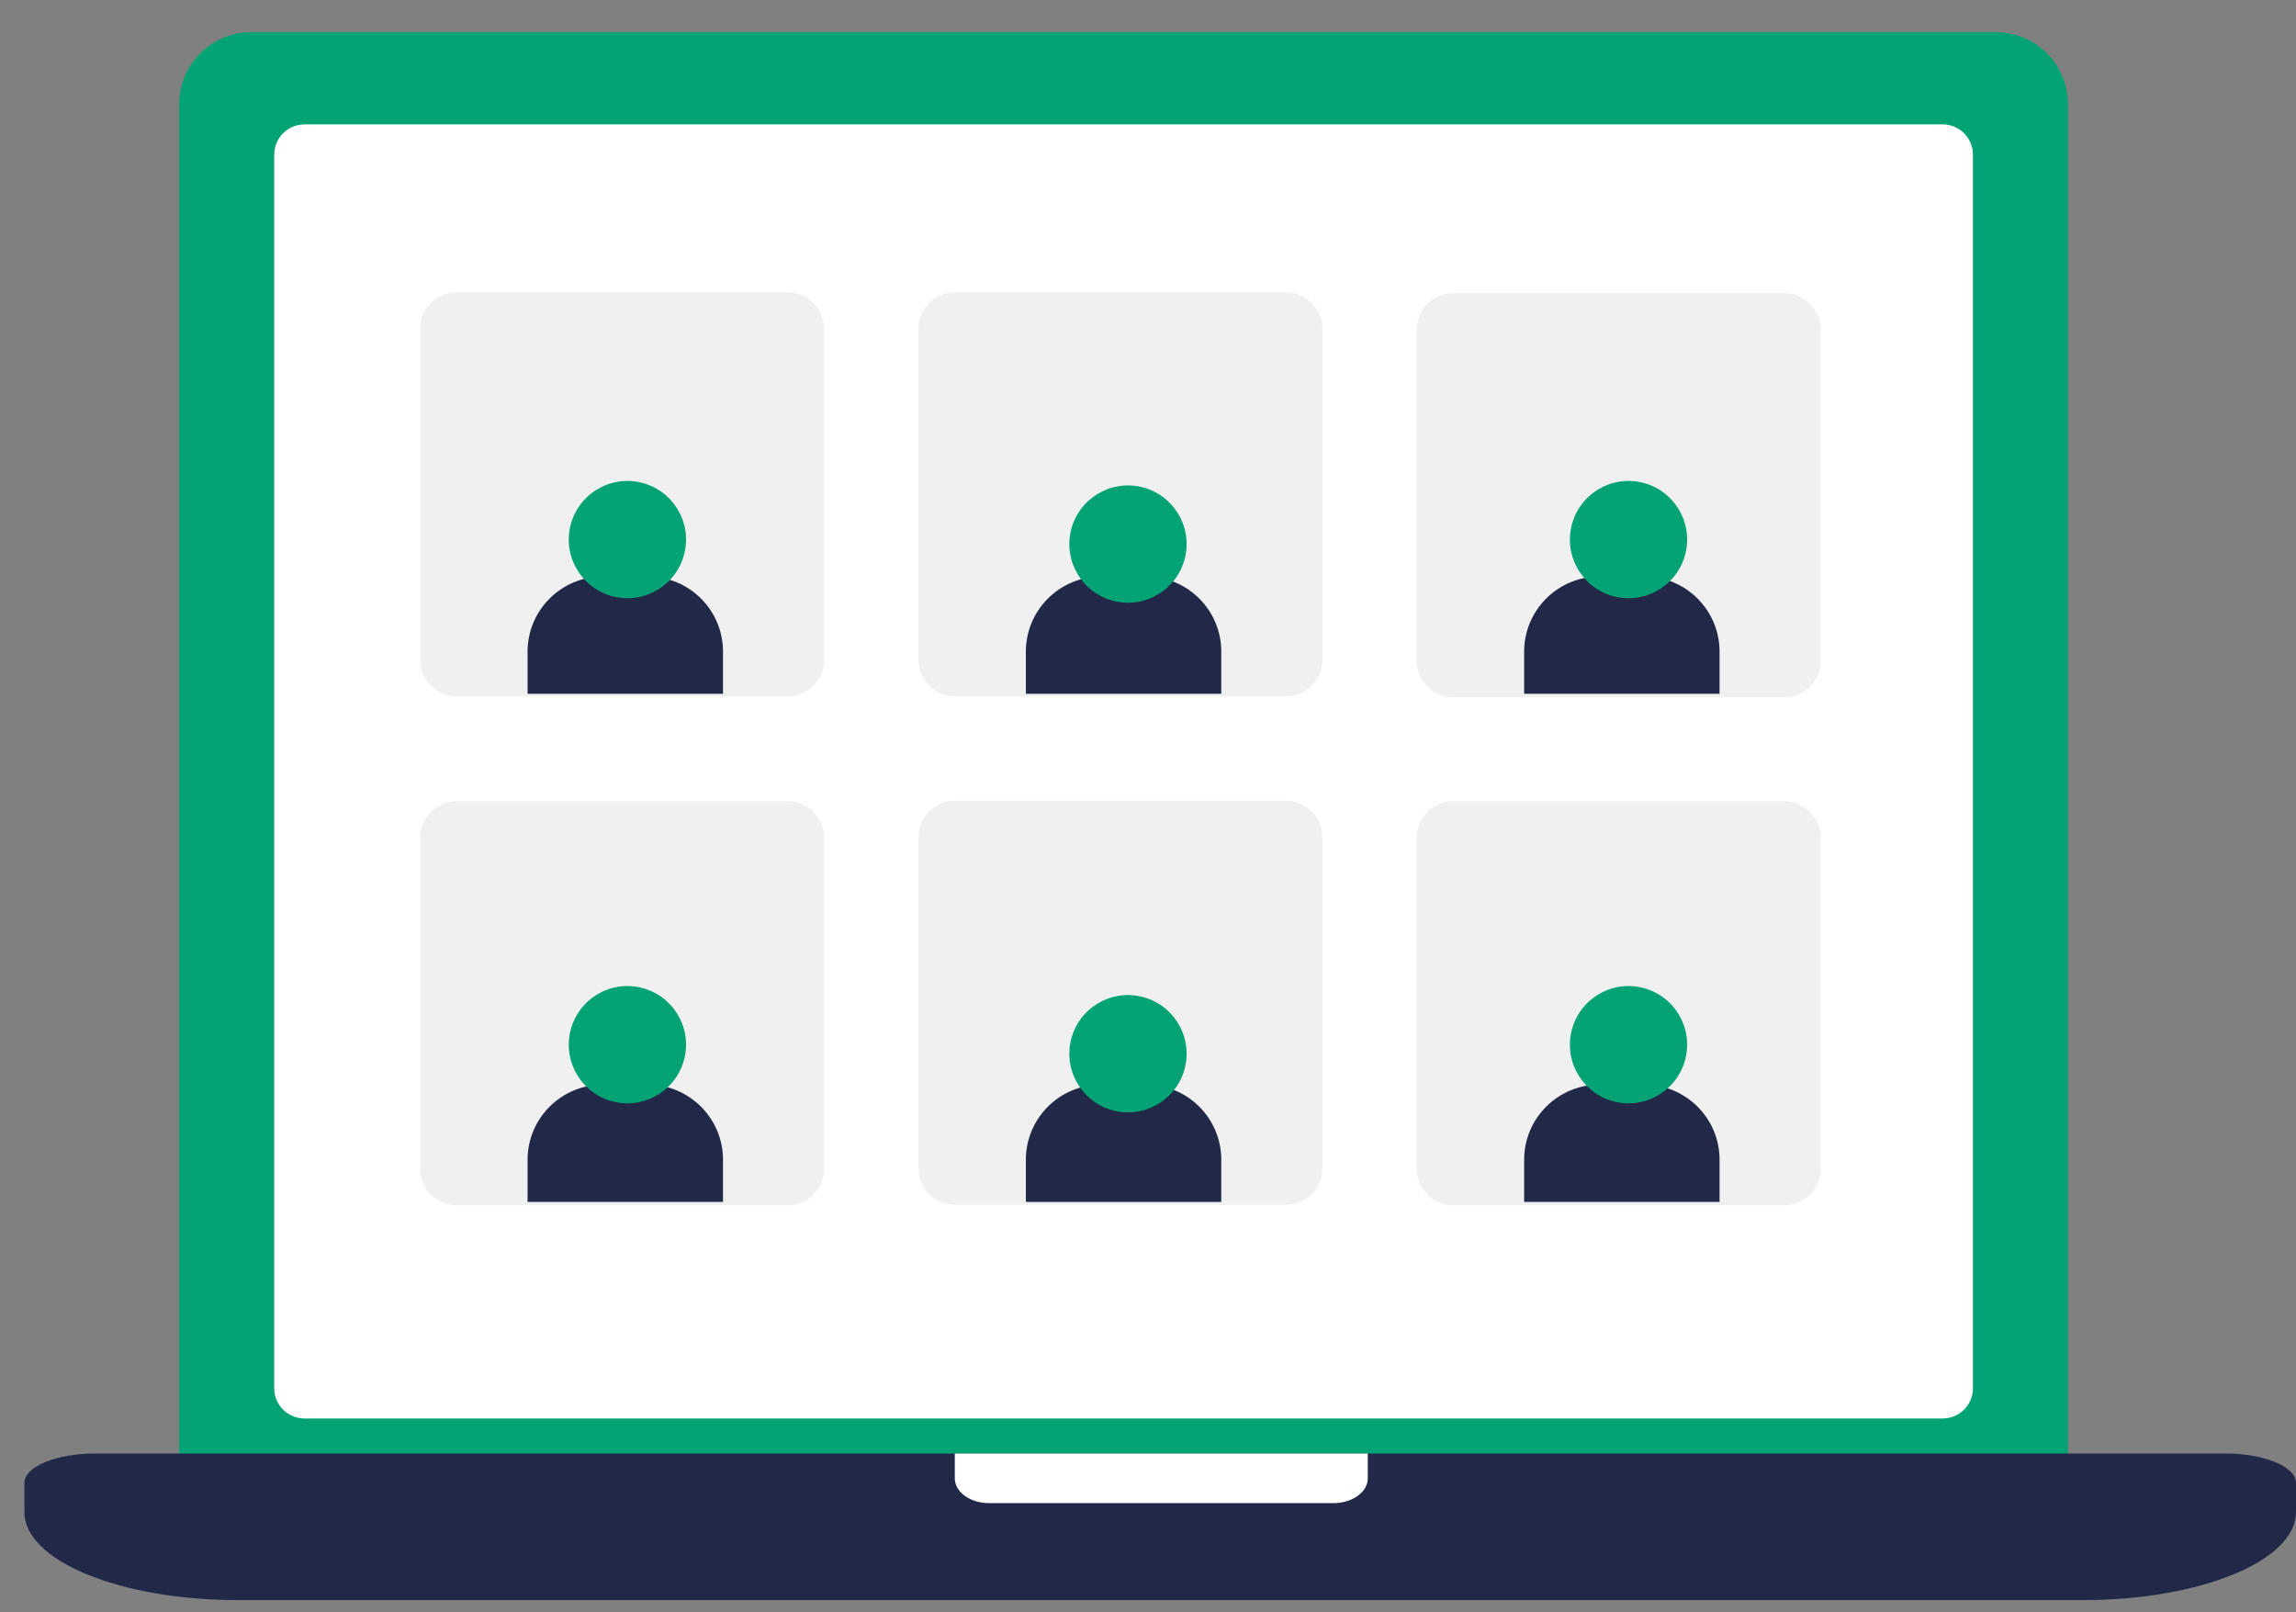
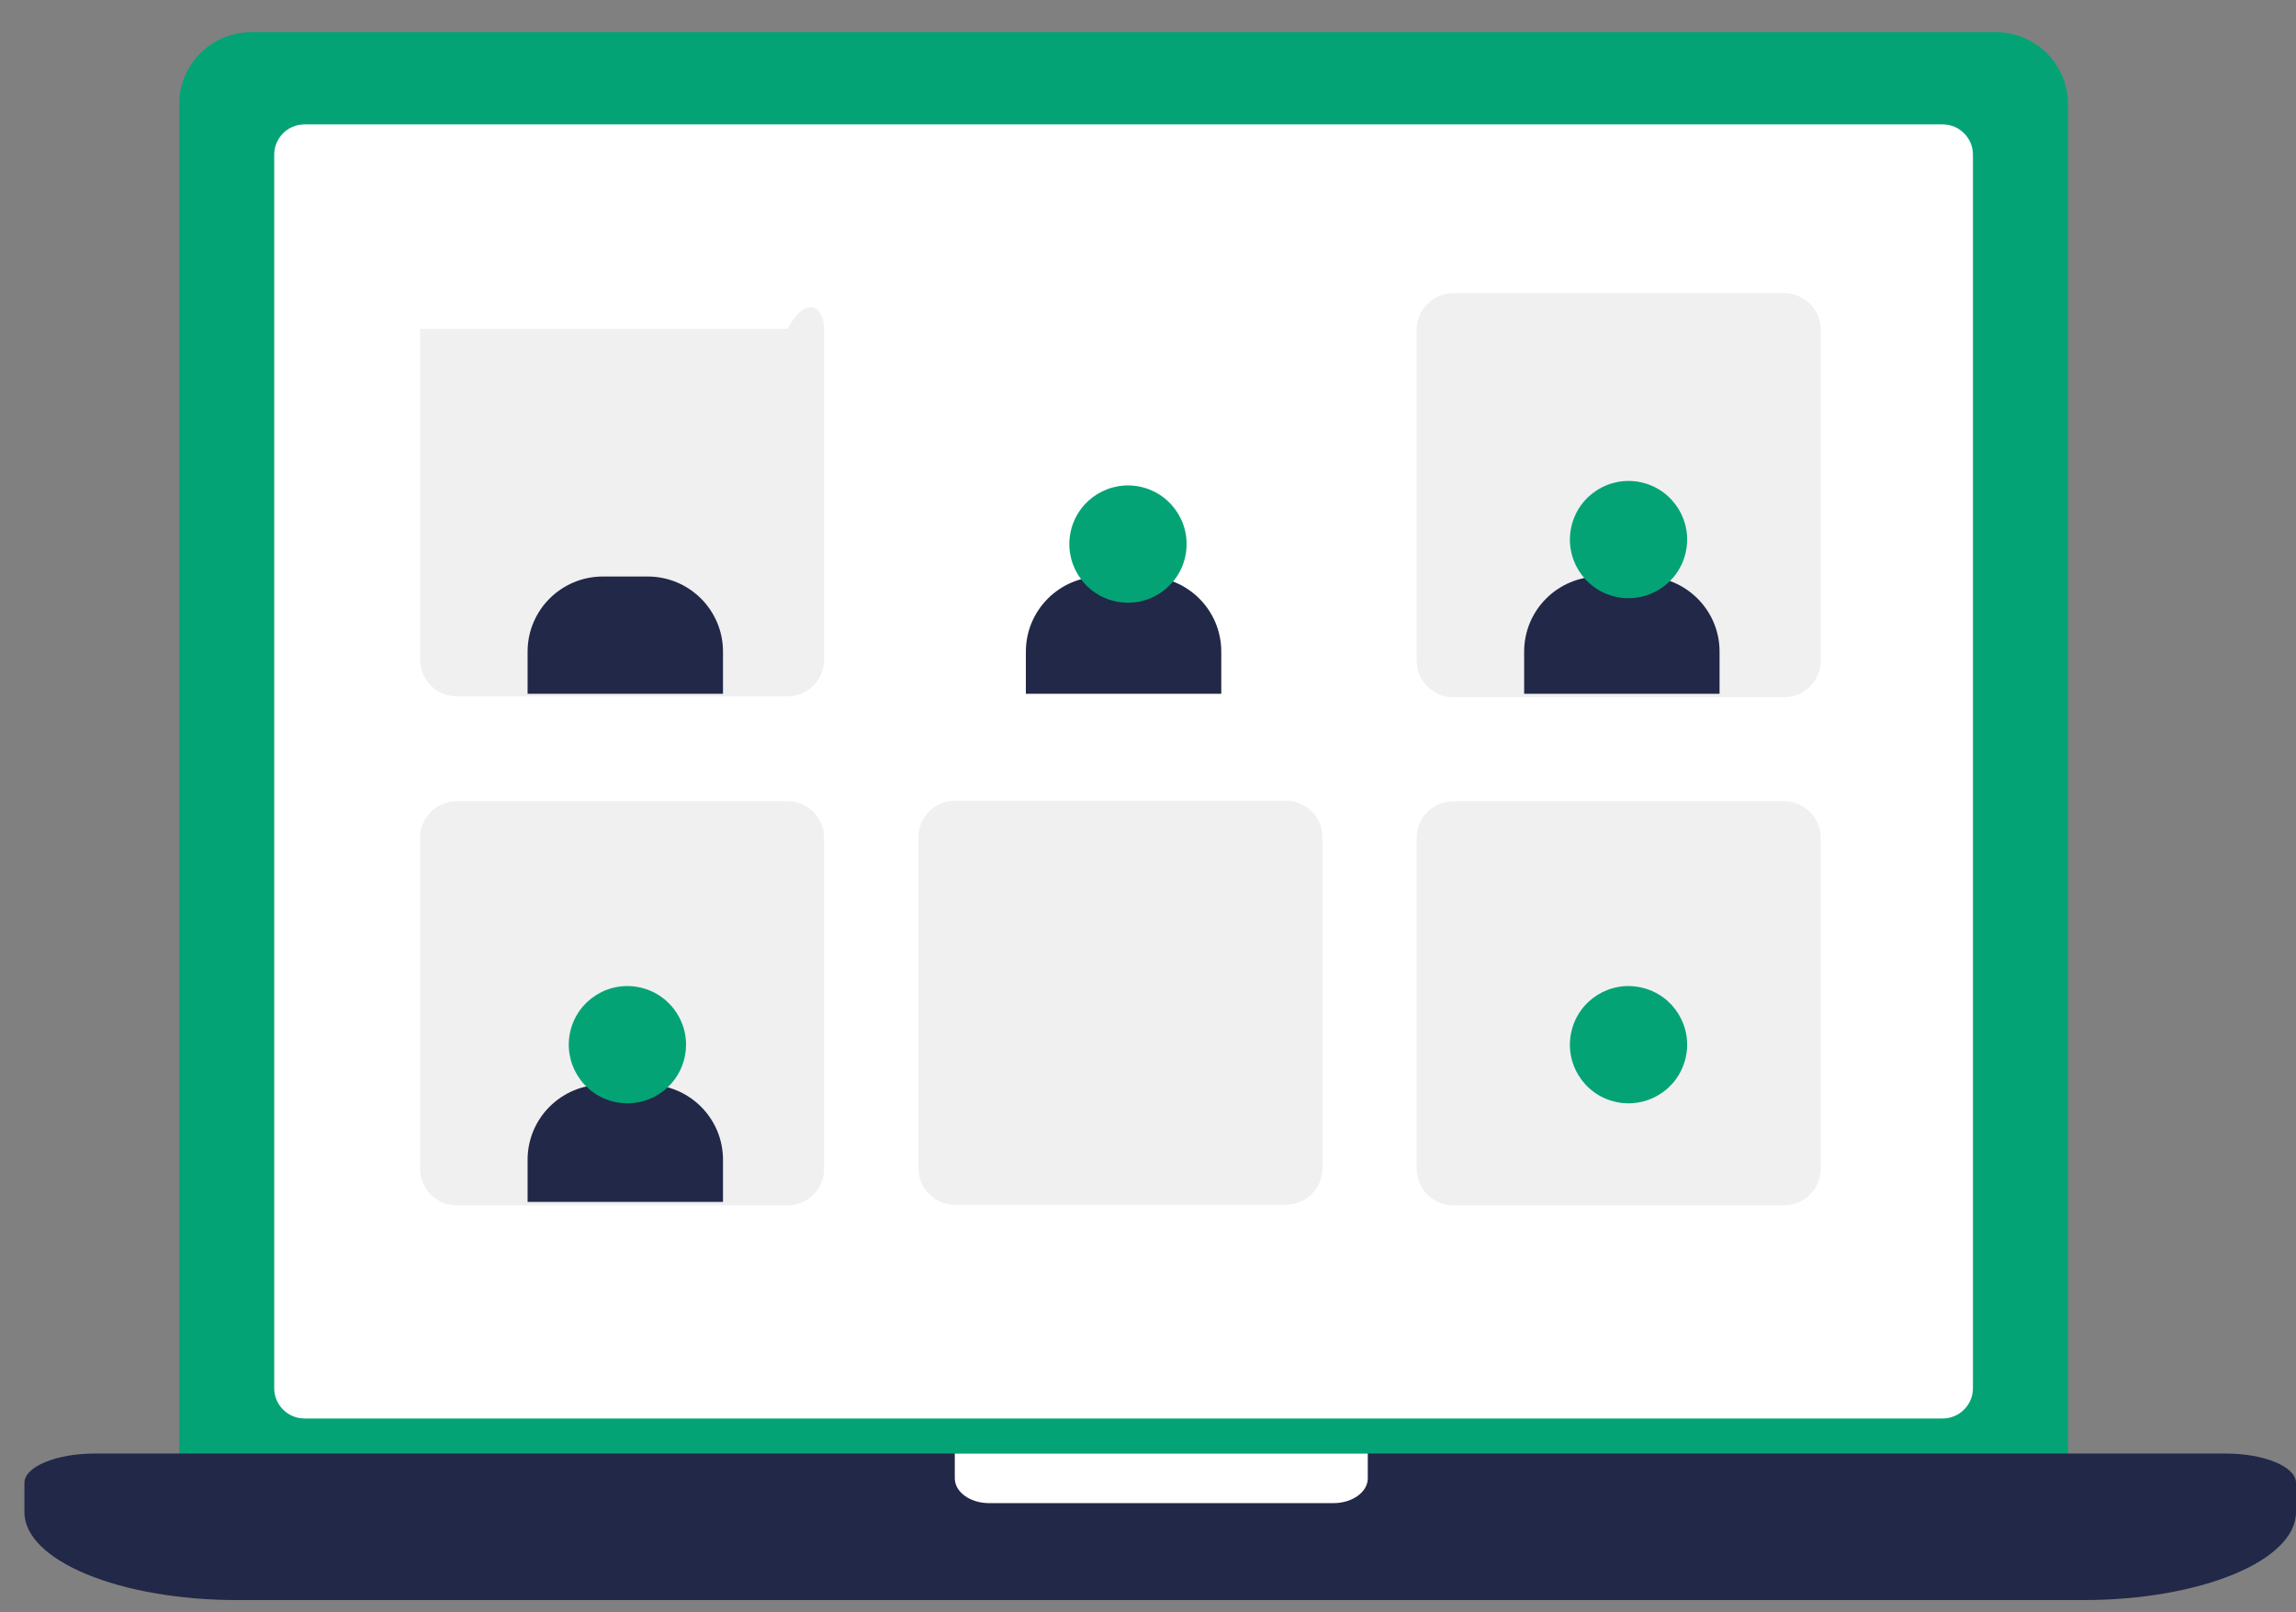
<svg xmlns="http://www.w3.org/2000/svg" width="47" height="33" viewBox="0 0 47 33" fill="none">
  <rect x="0" y="0" width="47" height="33" fill="#808080" stroke="none" />
  <g id="Group">
    <g id="Group_2">
      <g id="Group_3">
        <g id="Group_4">
          <g id="Group_5">
            <g id="Group_6">
              <g id="Group_7">
                <g id="Group_8">
                  <path id="Vector" d="M42.332 29.982H3.668V2.132C3.668 1.319 4.327 0.659 5.141 0.659H40.859C41.672 0.659 42.332 1.319 42.332 2.132V29.982Z" fill="#04A375" />
                </g>
              </g>
              <g id="Group_9">
                <g id="Group_10">
                  <path id="Vector_2" d="M39.767 29.033H6.233C5.891 29.033 5.613 28.755 5.613 28.413V3.166C5.613 2.824 5.891 2.546 6.233 2.546H39.767C40.109 2.546 40.387 2.824 40.387 3.166V28.413C40.387 28.755 40.109 29.033 39.767 29.033Z" fill="white" />
                </g>
              </g>
              <g id="Group_11">
                <g id="Group_12">
                  <g id="Group_13">
                    <g id="Group_14">
-                       <path id="Vector_3" d="M16.121 14.253H9.35C8.935 14.253 8.6 13.917 8.6 13.503V6.732C8.6 6.318 8.935 5.982 9.35 5.982H16.12C16.535 5.982 16.87 6.318 16.87 6.732V13.503C16.871 13.917 16.535 14.253 16.121 14.253Z" fill="#F0F0F0" />
+                       <path id="Vector_3" d="M16.121 14.253H9.35C8.935 14.253 8.6 13.917 8.6 13.503V6.732H16.12C16.535 5.982 16.87 6.318 16.87 6.732V13.503C16.871 13.917 16.535 14.253 16.121 14.253Z" fill="#F0F0F0" />
                    </g>
                    <g id="Group_15">
                      <g id="Group_16">
                        <path id="Vector_4" d="M13.259 11.8H12.341C11.49 11.8 10.8 12.488 10.8 13.337V14.2H14.8V13.337C14.8 12.488 14.11 11.8 13.259 11.8Z" fill="#222848" />
                      </g>
                      <g id="Group_17">
-                         <path id="Vector_5" d="M14.011 11.32C14.164 10.675 13.764 10.028 13.119 9.876C12.474 9.724 11.828 10.123 11.675 10.768C11.523 11.413 11.922 12.059 12.567 12.212C13.212 12.364 13.859 11.965 14.011 11.32Z" fill="#04A375" />
-                       </g>
+                         </g>
                    </g>
                  </g>
                  <g id="Group_18">
                    <g id="Group_19">
-                       <path id="Vector_6" d="M26.321 14.253H19.55C19.136 14.253 18.8 13.917 18.8 13.503V6.732C18.8 6.318 19.136 5.982 19.55 5.982H26.321C26.735 5.982 27.071 6.318 27.071 6.732V13.503C27.071 13.917 26.735 14.253 26.321 14.253Z" fill="#F0F0F0" />
-                     </g>
+                       </g>
                    <g id="Group_20">
                      <g id="Group_21">
                        <path id="Vector_7" d="M23.459 11.8H22.541C21.69 11.8 21 12.488 21 13.337V14.2H25V13.337C25 12.488 24.31 11.8 23.459 11.8Z" fill="#222848" />
                      </g>
                      <g id="Group_22">
                        <path id="Vector_8" d="M24.258 11.412C24.411 10.767 24.011 10.121 23.366 9.968C22.721 9.816 22.075 10.215 21.922 10.86C21.77 11.505 22.169 12.152 22.814 12.304C23.459 12.457 24.106 12.057 24.258 11.412Z" fill="#04A375" />
                      </g>
                    </g>
                  </g>
                  <g id="Group_23">
                    <g id="Group_24">
                      <path id="Vector_9" d="M36.521 14.271H29.75C29.336 14.271 29 13.935 29 13.521V6.75C29 6.336 29.336 6 29.75 6H36.521C36.935 6 37.271 6.336 37.271 6.75V13.521C37.271 13.935 36.935 14.271 36.521 14.271Z" fill="#F0F0F0" />
                    </g>
                    <g id="Group_25">
                      <g id="Group_26">
                        <path id="Vector_10" d="M33.659 11.8H32.741C31.89 11.8 31.2 12.488 31.2 13.337V14.2H35.2V13.337C35.2 12.488 34.51 11.8 33.659 11.8Z" fill="#222848" />
                        <path id="Vector_11" d="M34.504 11.32C34.657 10.675 34.258 10.028 33.612 9.876C32.968 9.724 32.321 10.123 32.169 10.768C32.016 11.413 32.415 12.059 33.06 12.212C33.705 12.364 34.352 11.965 34.504 11.32Z" fill="#04A375" />
                      </g>
                    </g>
                  </g>
                </g>
                <g id="Group_27">
                  <g id="Group_28">
                    <g id="Group_29">
                      <path id="Vector_12" d="M16.121 24.671H9.35C8.935 24.671 8.6 24.335 8.6 23.921V17.15C8.6 16.736 8.935 16.4 9.35 16.4H16.12C16.535 16.4 16.87 16.736 16.87 17.15V23.921C16.871 24.335 16.535 24.671 16.121 24.671Z" fill="#F0F0F0" />
                    </g>
                    <g id="Group_30">
                      <g id="Group_31">
                        <path id="Vector_13" d="M13.259 22.2H12.341C11.49 22.2 10.8 22.888 10.8 23.737V24.6H14.8V23.737C14.8 22.888 14.11 22.2 13.259 22.2Z" fill="#222848" />
                      </g>
                      <g id="Group_32">
                        <path id="Vector_14" d="M14.011 21.658C14.164 21.013 13.764 20.367 13.119 20.215C12.474 20.062 11.828 20.461 11.675 21.106C11.523 21.751 11.922 22.398 12.567 22.55C13.212 22.703 13.859 22.303 14.011 21.658Z" fill="#04A375" />
                      </g>
                    </g>
                  </g>
                  <g id="Group_33">
                    <g id="Group_34">
                      <path id="Vector_15" d="M26.321 24.659H19.55C19.136 24.659 18.8 24.323 18.8 23.909V17.138C18.8 16.724 19.136 16.388 19.55 16.388H26.321C26.735 16.388 27.071 16.724 27.071 17.138V23.909C27.071 24.323 26.735 24.659 26.321 24.659Z" fill="#F0F0F0" />
                    </g>
                    <g id="Group_35">
                      <g id="Group_36">
-                         <path id="Vector_16" d="M23.459 22.2H22.541C21.69 22.2 21 22.888 21 23.737V24.6H25V23.737C25 22.888 24.31 22.2 23.459 22.2Z" fill="#222848" />
-                       </g>
+                         </g>
                      <g id="Group_37">
-                         <path id="Vector_17" d="M24.258 21.843C24.411 21.198 24.011 20.552 23.366 20.399C22.721 20.247 22.075 20.646 21.922 21.291C21.77 21.936 22.169 22.582 22.814 22.735C23.459 22.887 24.106 22.488 24.258 21.843Z" fill="#04A375" />
-                       </g>
+                         </g>
                    </g>
                  </g>
                  <g id="Group_38">
                    <g id="Group_39">
                      <path id="Vector_18" d="M36.521 24.671H29.75C29.336 24.671 29 24.335 29 23.921V17.15C29 16.736 29.336 16.4 29.75 16.4H36.521C36.935 16.4 37.271 16.736 37.271 17.15V23.921C37.271 24.335 36.935 24.671 36.521 24.671Z" fill="#F0F0F0" />
                    </g>
                    <g id="Group_40">
                      <g id="Group_41">
-                         <path id="Vector_19" d="M33.659 22.2H32.741C31.89 22.2 31.2 22.888 31.2 23.737V24.6H35.2V23.737C35.2 22.888 34.51 22.2 33.659 22.2Z" fill="#222848" />
-                       </g>
+                         </g>
                      <g id="Group_42">
                        <path id="Vector_20" d="M34.504 21.658C34.657 21.013 34.258 20.367 33.612 20.215C32.968 20.062 32.321 20.461 32.169 21.106C32.016 21.751 32.415 22.398 33.06 22.55C33.705 22.703 34.352 22.303 34.504 21.658Z" fill="#04A375" />
                      </g>
                    </g>
                  </g>
                </g>
              </g>
              <g id="Group_43">
                <g id="Group_44">
                  <path id="Vector_21" d="M42.641 32.75H4.859C2.452 32.75 0.5 31.944 0.5 30.95V30.35C0.5 30.019 1.151 29.75 1.953 29.75H45.547C46.349 29.75 47 30.019 47 30.35V30.95C47 31.944 45.048 32.75 42.641 32.75Z" fill="#222848" />
                  <path id="Vector_22" d="M27.294 30.766H20.249C19.86 30.766 19.545 30.539 19.545 30.258V29.75H27.999V30.258C27.999 30.539 27.683 30.766 27.294 30.766Z" fill="white" />
                </g>
              </g>
            </g>
          </g>
        </g>
      </g>
    </g>
  </g>
</svg>